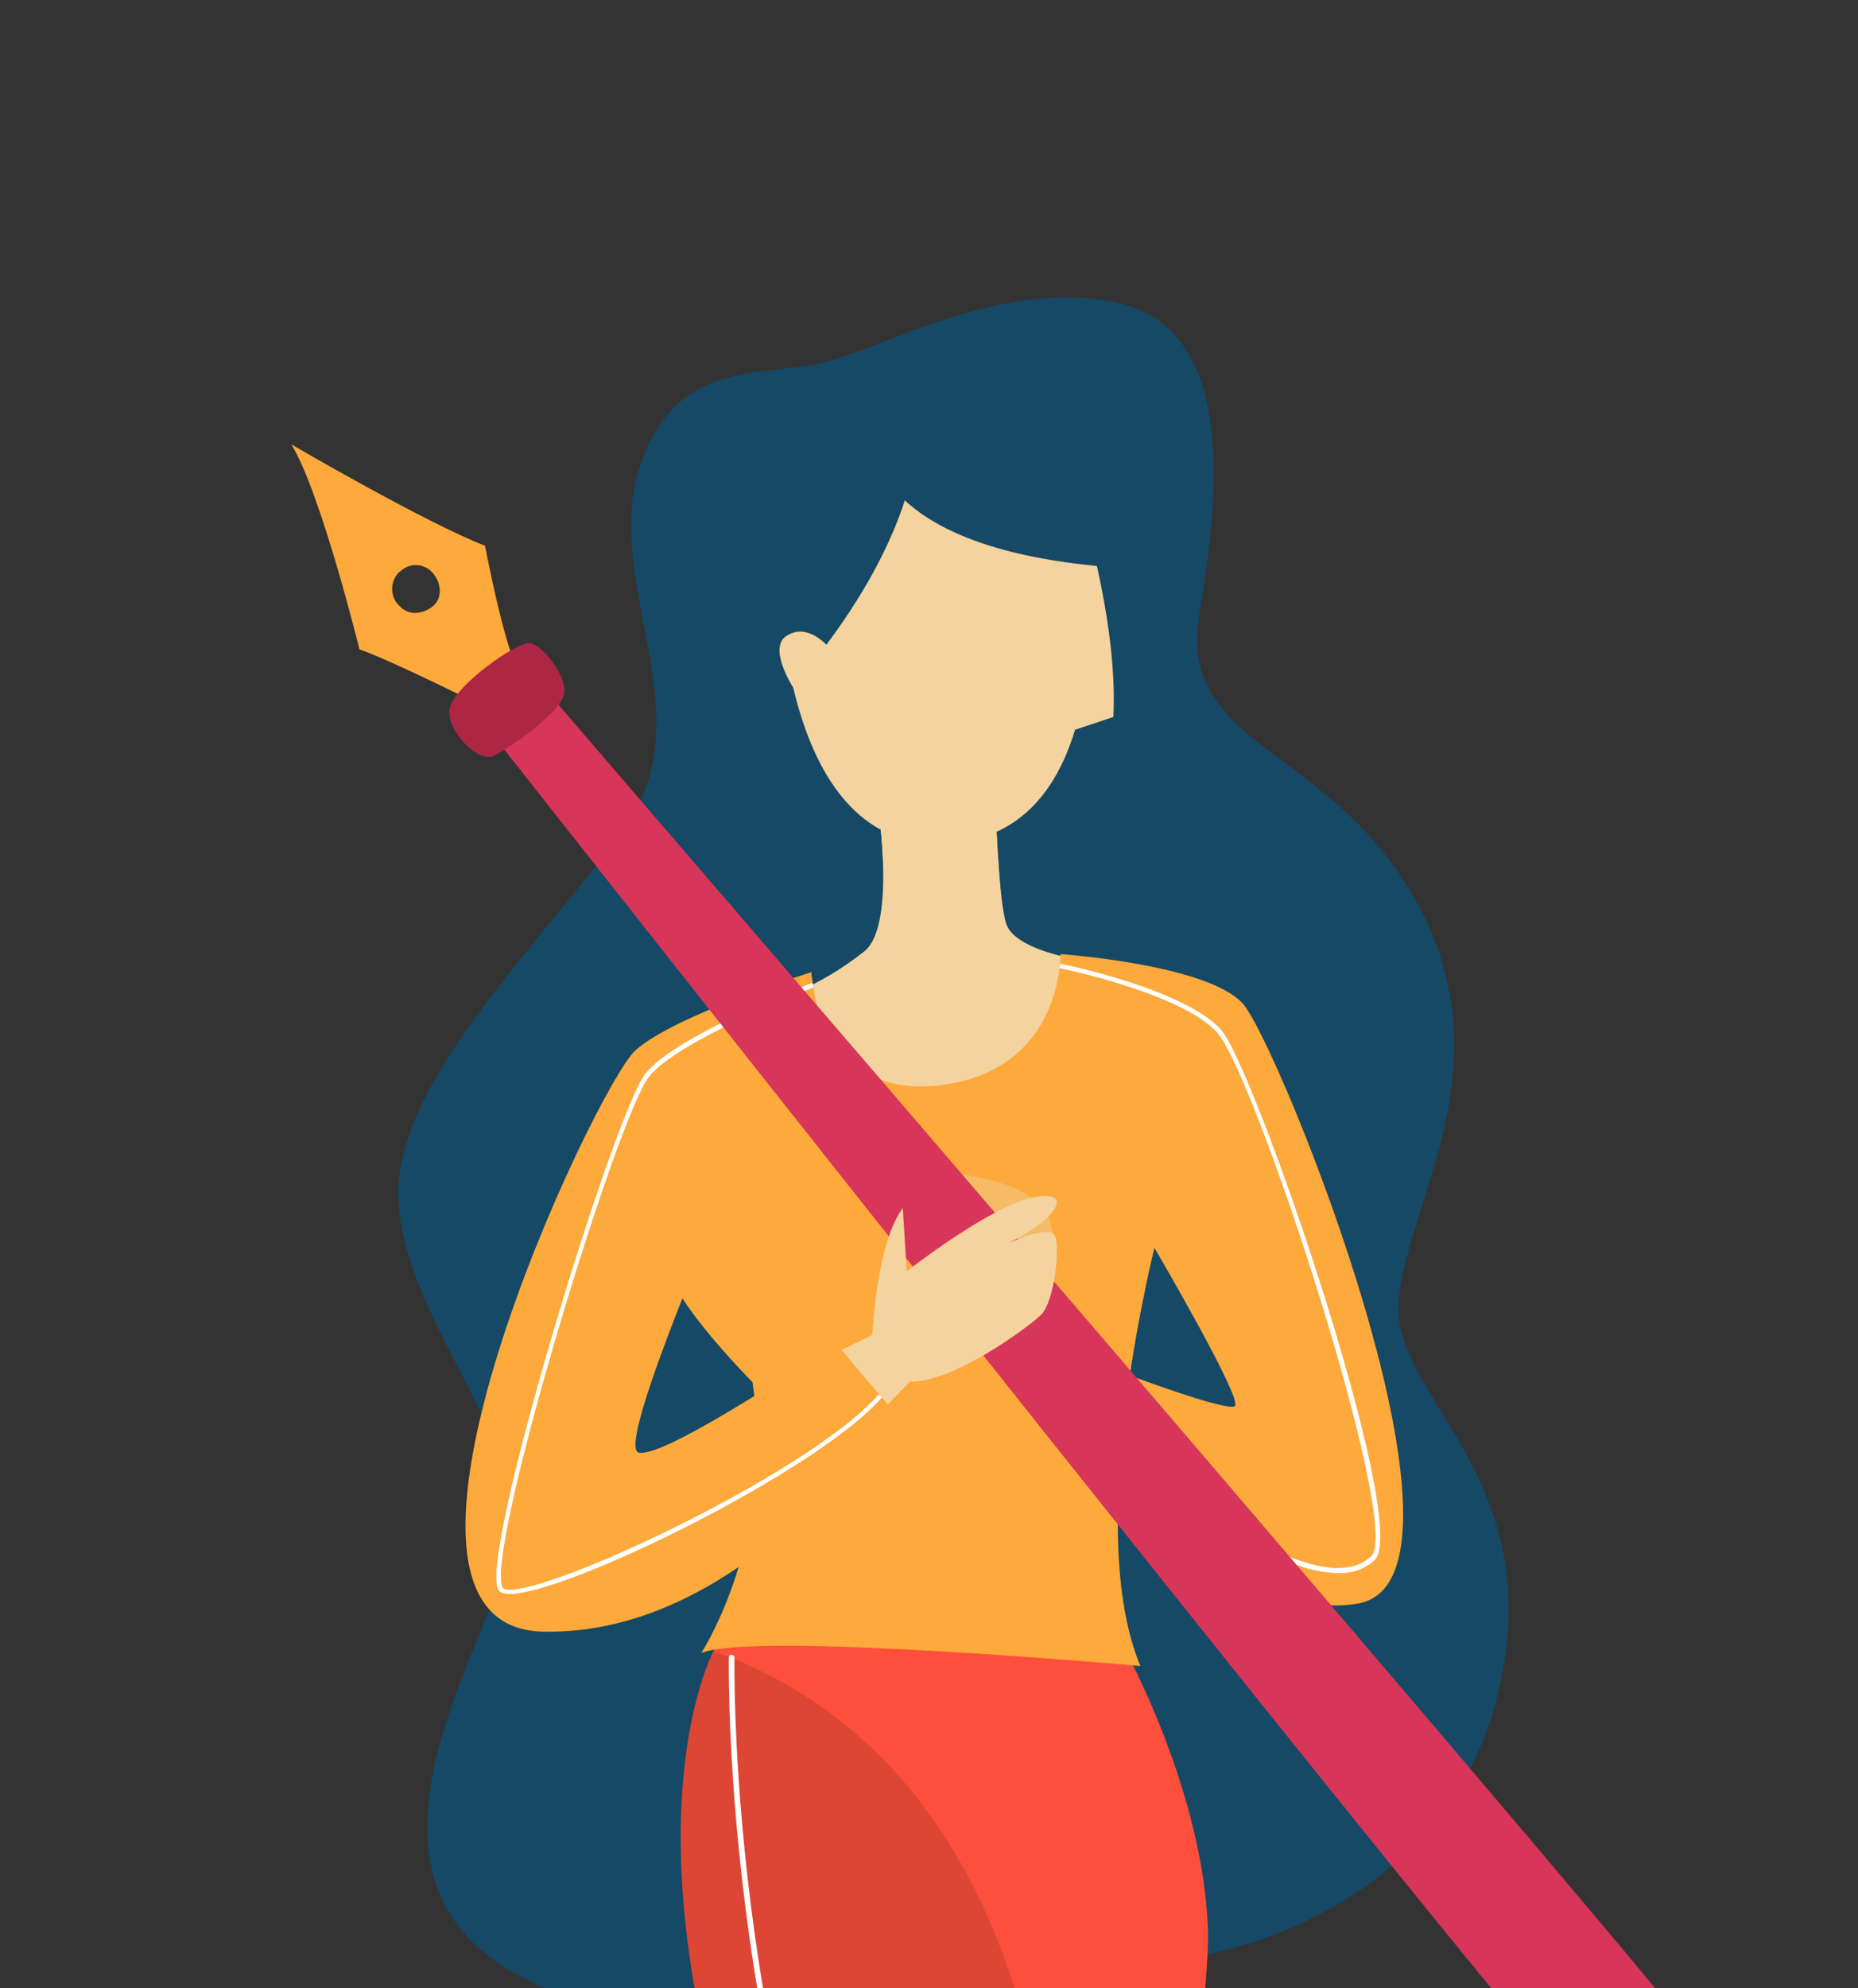
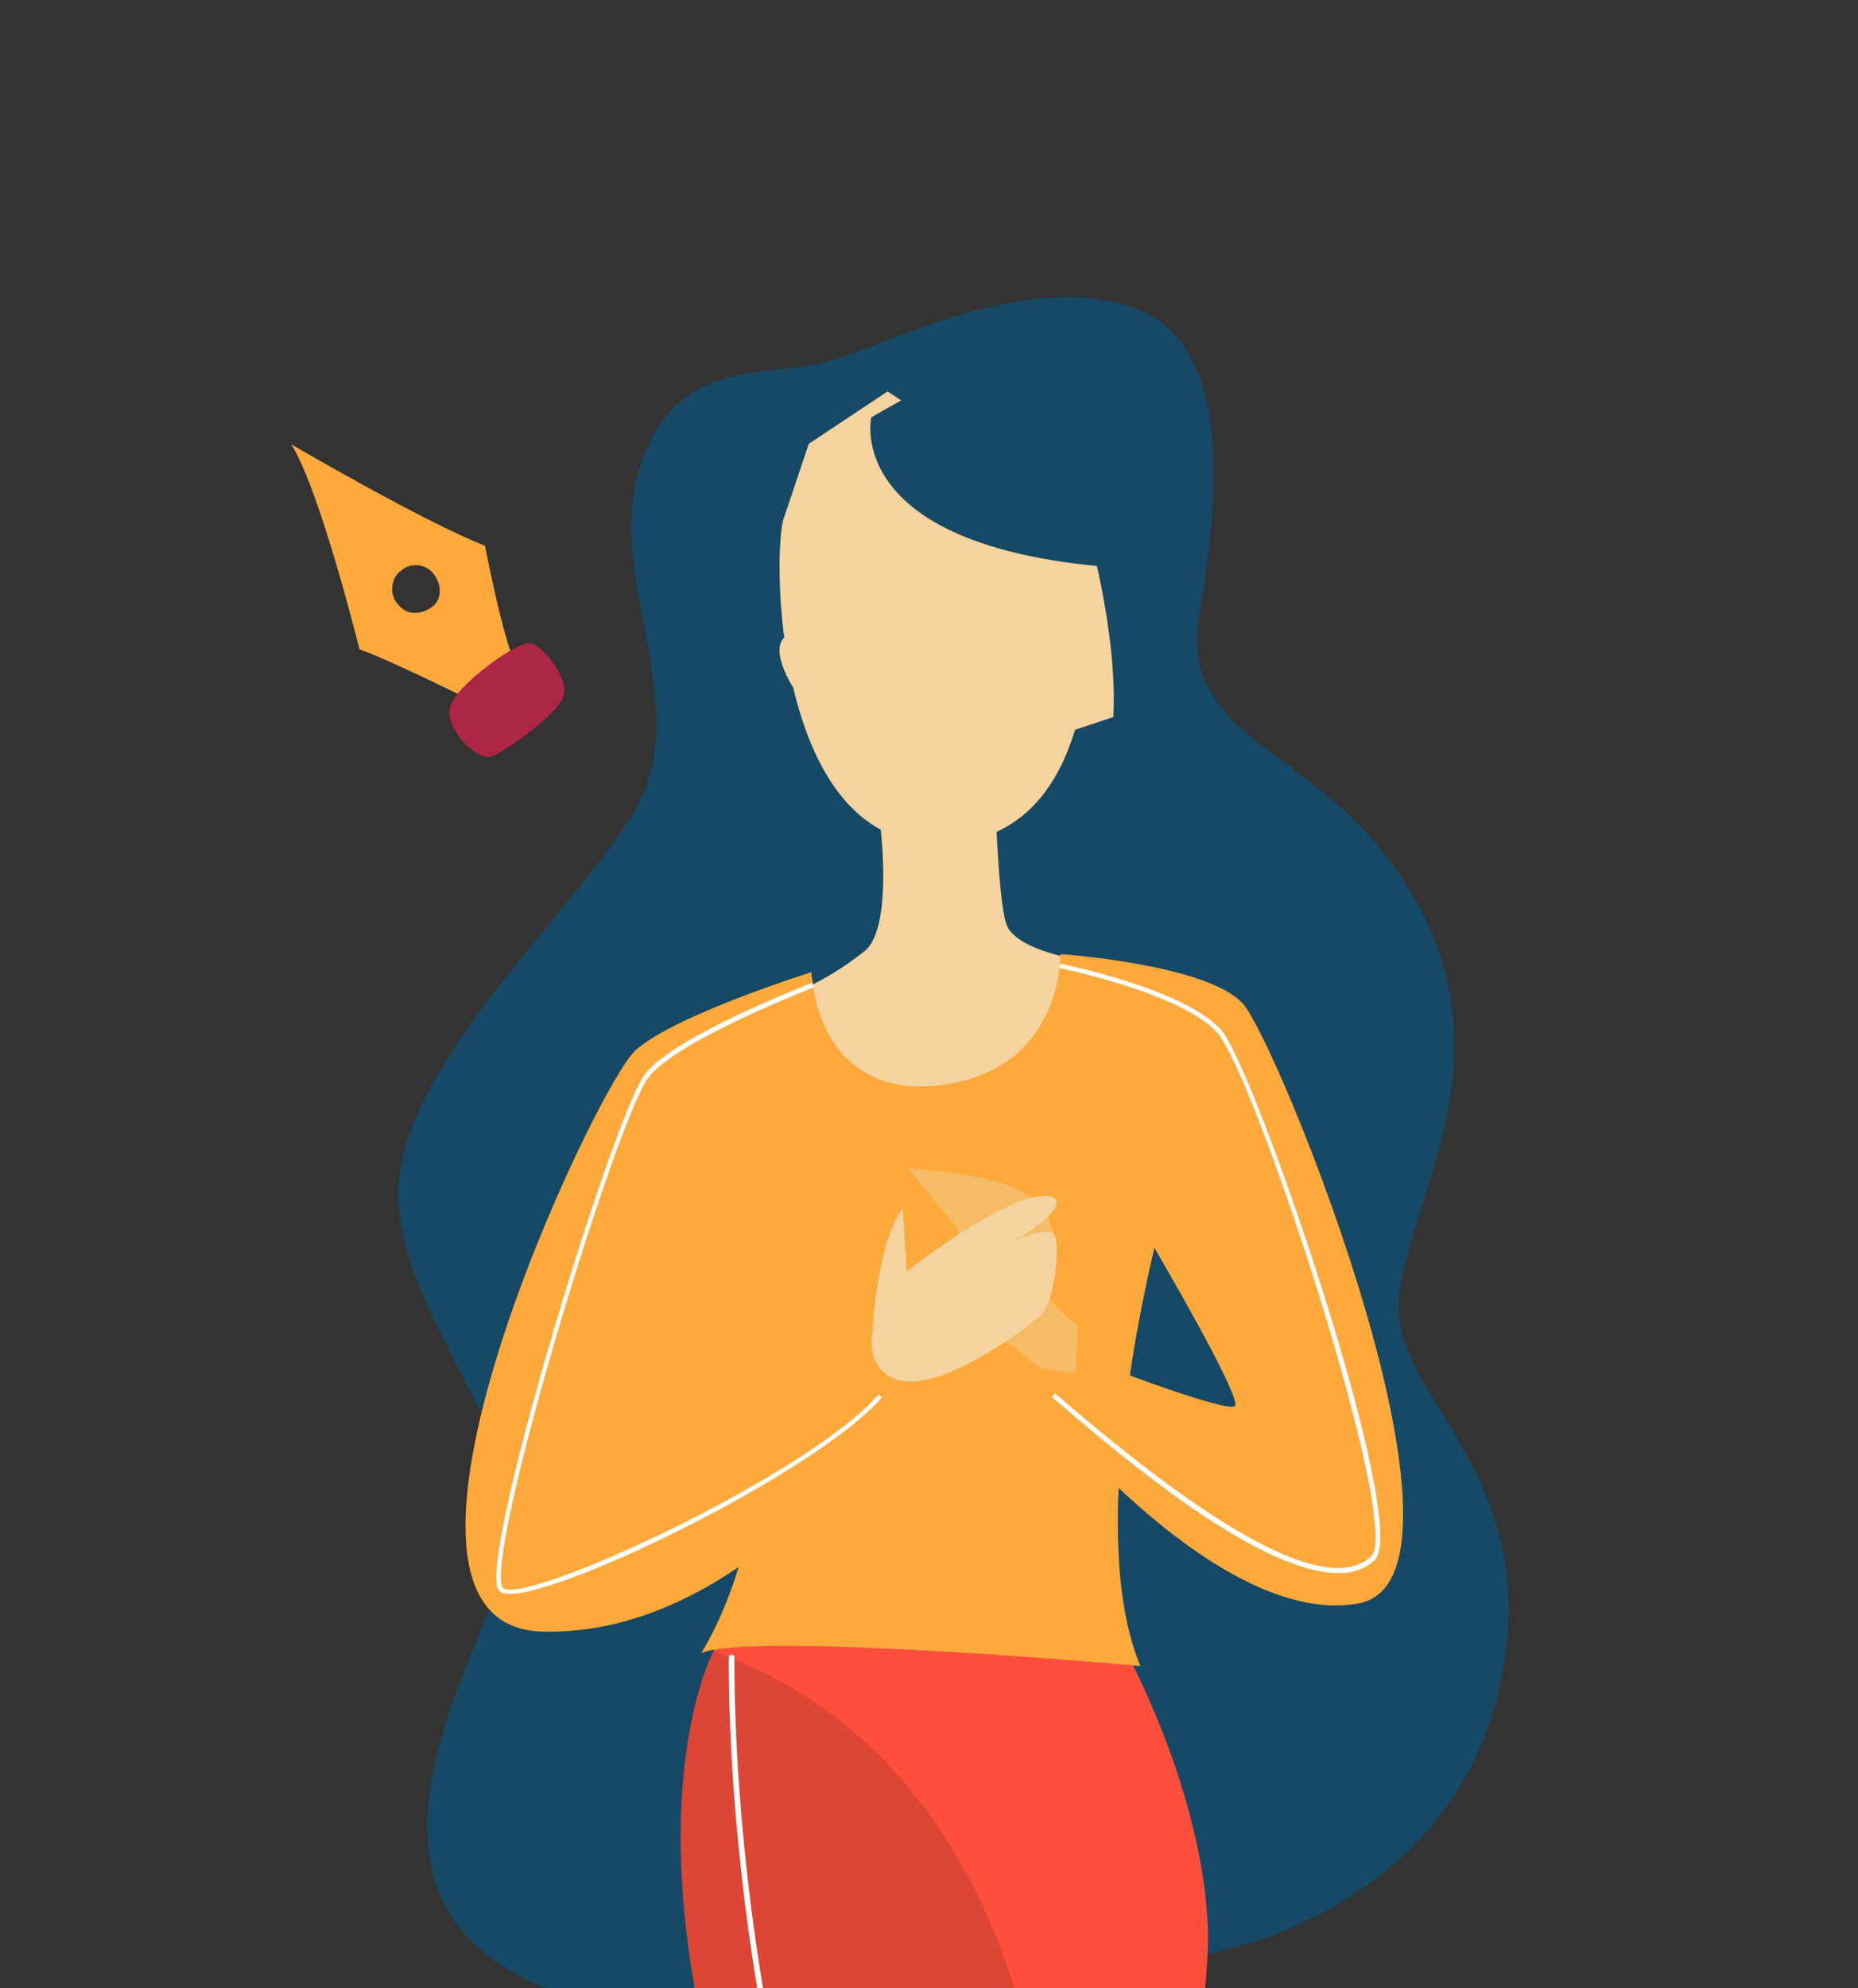
<svg xmlns="http://www.w3.org/2000/svg" xmlns:xlink="http://www.w3.org/1999/xlink" version="1.1" id="Calque_1" x="0px" y="0px" viewBox="0 0 330 353" style="enable-background:new 0 0 330 353;" xml:space="preserve">
  <rect x="0" y="0" width="330" height="353" fill="#333333" stroke="none" />
  <style type="text/css">
	.st0{clip-path:url(#SVGID_2_);}
	.st1{clip-path:url(#SVGID_4_);}
	.st2{clip-path:url(#SVGID_6_);}
	.st3{fill:#2580B3;}
	.st4{fill:#154965;}
	.st5{fill:#FD4F3B;}
	.st6{fill:#F4D39E;}
	.st7{clip-path:url(#SVGID_8_);}
	.st8{fill:#E5E5E6;}
	.st9{fill:#FFFFFF;}
	.st10{fill:#FDA93B;}
	.st11{fill:#F5BB65;}
	.st12{fill:#DD4534;}
	.st13{fill:#D73559;}
	.st14{fill:#AD2644;}
</style>
  <g>
    <defs>
      <rect id="SVGID_1_" width="330" height="353" />
    </defs>
    <clipPath id="SVGID_2_">
      <use xlink:href="#SVGID_1_" style="overflow:visible;" />
    </clipPath>
    <g id="Groupe_de_masques_906" class="st0">
      <g id="Groupe_1272" transform="translate(44.247 52.8)">
        <g>
          <defs>
            <rect id="SVGID_3_" x="0" y="0" width="262" height="580.1" />
          </defs>
          <clipPath id="SVGID_4_">
            <use xlink:href="#SVGID_3_" style="overflow:visible;" />
          </clipPath>
          <g id="Groupe_1271" class="st1">
            <g id="Groupe_1270">
              <g>
                <defs>
                  <rect id="SVGID_5_" x="0" y="0" width="262" height="580.1" />
                </defs>
                <clipPath id="SVGID_6_">
                  <use xlink:href="#SVGID_5_" style="overflow:visible;" />
                </clipPath>
                <g id="Groupe_1269" class="st2">
                  <path id="Tracé_2798" class="st3" d="M26,419.1c-8.9,1.1-17.7,3.4-26,6.8c0,0,4.9,58.5,22.7,68.3c0,0,5.1,0,7.2-2.6          s-1.9-55.5,1.1-63C31,428.5,30.2,421,26,419.1" />
                  <path id="Tracé_2799" class="st3" d="M135.4,546c0,0,10.7,17,11.1,23.1c0.4,6.2-0.9,8.4-0.9,8.4S130,583,116.4,578          c-1.4-2.9-1.9-6.2-1.2-9.4c1-5.6,8.8-26.9,8.8-26.9l8.5-1.1L135.4,546z" />
                  <path id="Tracé_2800" class="st4" d="M161.5,295c8.5,0.8,50.8-7.9,60.3-47s-19.6-52.8-17.6-70.5s18.8-41.2,3.4-69.7          S164.6,80.3,168.8,56s5.4-50.8-14.8-55.1S112.7,9,101.9,11.6s-26.6-0.9-32.7,19.1s11,42.9-1.7,62.1s-41.8,45.5-41,67.2          c0.9,21.6,22.5,41.6,20.1,60.7c-2.4,19-45.9,75,27.5,84.8L161.5,295z" />
                  <path id="Tracé_2801" class="st5" d="M155.5,240c0,0,14.1,25.4,14.8,50.1c0.8,24.7-33.4,255.7-33.4,255.7          s-9.2,1.8-16.2-0.7c0,0,5.1-179.4-3.9-218.2S80.4,257,80.4,257l2.1-16.7C85.2,236.1,155.5,240,155.5,240" />
                  <path id="Tracé_2802" class="st6" d="M111.5,88.8c0,0,3.6,22.3-2.1,27.2c-4,3.2-8.5,5.9-13.3,7.8l14.1,20l26,1.2l14.6-23          l-4.9-4.7c0,0-9.9-1.7-11.4-6c-1.5-4.3-2-23-2-23L111.5,88.8z" />
                  <g id="Groupe_1268" transform="translate(111.484 88.453)">
                    <g id="Groupe_1267">
                      <g>
                        <defs>
-                           <rect id="SVGID_7_" x="0" y="0" width="22" height="17.1" />
-                         </defs>
+                           </defs>
                        <clipPath id="SVGID_8_">
                          <use xlink:href="#SVGID_7_" style="overflow:visible;" />
                        </clipPath>
                        <g id="Groupe_1266" class="st7">
                          <path id="Tracé_2803" class="st6" d="M22,17.1c-0.6-6.2-0.9-14.8-1-16.7c-1.4-0.2-2.5-0.3-3.1-0.4L0,0.3              C0.6,4,0.9,7.7,1.1,11.5C7.5,15,14.7,17,22,17.1" />
                        </g>
                      </g>
                    </g>
                  </g>
                  <path id="Tracé_2804" class="st6" d="M94.8,39.7c-1.9,8.8-0.7,56.1,26.3,57.2c36.3,1.6,27.5-57,27.5-57l-35.2-23.2l-14,9.3          L94.8,39.7z" />
-                   <path id="Tracé_2805" class="st4" d="M90.5,75.5c0,0,24-22.7,27.9-47.5c4.3-27-19.9-9.9-19.9-9.9s-8.9,7.8-8.9,8.5          s-6.1,20.5-6.1,20.5L90.5,75.5z" />
                  <path id="Tracé_2806" class="st8" d="M114.9,572.9c0.1,1.8,0.6,3.5,1.4,5.1c13.7,5,29.2-0.5,29.2-0.5s0.9-1.4,1-5.3          C136.8,573.8,120.7,574.2,114.9,572.9" />
-                   <path id="Tracé_2807" class="st9" d="M131.2,554.2c-2.1,0-4.1-0.2-6.1-0.6l0.2-0.8c0.1,0,6.7,1.3,10,0l0.3,0.8          C134.1,554,132.7,554.3,131.2,554.2" />
                  <path id="Tracé_2808" class="st9" d="M131.5,558.4c-2.1,0-4.3-0.2-6.4-0.6l0.2-0.8c0.1,0,6.6,1.3,11.2,0l0.2,0.8          C135,558.2,133.2,558.4,131.5,558.4" />
                  <path id="Tracé_2809" class="st10" d="M99.8,119.9c0,0,0.8,22.5,22.8,20c22-2.6,21.5-23.3,21.5-23.3s26.1,1.8,32.4,8.8          c6.3,7,44.8,102.1,20.5,106.5s-55.3-34-55.3-34l4.6-10.3c0,0,27.6,10.8,28.8,9.2c1.2-1.6-14.4-28.2-14.4-28.2L144.8,154          l-27.7,0.8l-23-18.4L99.8,119.9z" />
                  <path id="Tracé_2810" class="st10" d="M162.4,162.3c0,0-15.1,54.4-4.1,80.7c0,0-68.9-6.2-78-2.3c0,0,13.3-20.3,9.1-48.1          c0,0-14.8-14.9-14.9-20.7s12.3-36.4,12.3-36.4l13-15.7l3.5,21.6l20.6,8l31.4-4.7L162.4,162.3z" />
                  <path id="Tracé_2811" class="st11" d="M147.2,182.6c-1.5-0.9-5.3-5-5.3-5s2.9-5.5,0.2-14s-25-8.8-25-8.8l8.7,10.5l1.8,14.7          l13,10.1l6.2,1L147.2,182.6z" />
-                   <path id="Tracé_2812" class="st6" d="M101.9,188.5l8.8-4.3l6.6,8.4l-8.5,8.7L101.9,188.5z" />
-                   <path id="Tracé_2813" class="st10" d="M104.5,186c0,0,9,10.8,10,11.7c0,0-26.2,40-62.3,39.2s9.4-96.9,16.4-103.2          c7-6.3,31.3-13.9,31.3-13.9l-7.9,22.4c0,0-27.7,61.8-22.8,62.9C74,206.2,101.5,187.2,104.5,186" />
+                   <path id="Tracé_2813" class="st10" d="M104.5,186c0,0,9,10.8,10,11.7c0,0-26.2,40-62.3,39.2s9.4-96.9,16.4-103.2          c7-6.3,31.3-13.9,31.3-13.9l-7.9,22.4C74,206.2,101.5,187.2,104.5,186" />
                  <path id="Tracé_2814" class="st9" d="M46.3,230.2c-0.6,0-1.1-0.1-1.6-0.3c-0.4-0.3-0.7-0.8-0.7-1.4          c-1.7-10,20.9-83.7,26.4-90.7c5.3-6.7,28.6-15.7,29.6-16.1l0.3,0.8c-0.2,0.1-24.1,9.3-29.3,15.9c-5.5,6.9-27.9,80.1-26.2,90          c0.1,0.6,0.3,0.8,0.3,0.8c4.4,2.9,54.1-20,66.7-34.4l0.6,0.5C101.1,208.3,56.5,230.2,46.3,230.2" />
                  <path id="Tracé_2815" class="st9" d="M193.4,226.5c-14.2,0-39.1-21.3-48.3-29.1c-1.1-1-2-1.7-2.5-2.1l0.5-0.7          c0.5,0.4,1.4,1.1,2.5,2.1c28.6,24.4,46.7,33.4,53.7,26.8c5.6-5.3-20.7-85.7-27.4-93c-6.4-7-27.8-11.4-28-11.4l0.2-0.8          c0.9,0.2,21.9,4.5,28.5,11.7c5.9,6.5,33.9,88,27.3,94.2C198.2,225.8,195.8,226.6,193.4,226.5" />
                  <path id="Tracé_2816" class="st6" d="M105.8,65.9c0,0-5.2-9.4-10.5-5.7c-5.3,3.8,10,22.6,14.5,19.6          C114.4,76.7,105.8,65.9,105.8,65.9" />
                  <path id="Tracé_2817" class="st6" d="M148.6,39.9c0,0,5.7,19,4.9,34.6l-16.8,5.6c0,0,0.6-13.2,0-14.6          c-0.6-1.4,6.8-10.5,6.8-10.5L148.6,39.9z" />
                  <path id="Tracé_2818" class="st4" d="M110.5,21.3c0,0-5.4,23.7,45.3,26.8l9.6-3.9l-0.5-26.6l-31.4-9.4L110.5,21.3z" />
                  <path id="Tracé_2819" class="st12" d="M82.5,240.3c0,0-24.6,45.2,27.1,143.3c0,0-42.5,5-86.9,34.4l9,16.8          c0,0,83.5-20.3,107-21.3C138.7,413.6,169.4,272.2,82.5,240.3" />
                  <path id="Tracé_2820" class="st8" d="M4.3,424.2c-1.4,0.5-2.8,1-4.3,1.6c0,0,4.9,58.5,22.7,68.3c1.4,0,2.8-0.3,4.2-0.7          C14.7,484.8,5.6,436.1,4.3,424.2" />
                  <path id="Tracé_2821" class="st8" d="M29.5,445.7c-3.9-3.5-5.2-3.4-5.2-3.4l-0.3-1c0.4-0.2,1.9-0.3,6.2,3.6L29.5,445.7z" />
                  <path id="Tracé_2822" class="st8" d="M29.6,449.9c-1.7-1.5-3.6-2.9-5.6-4.1l0.4-0.9c0,0,1.2,0.6,5.8,4.2L29.6,449.9z" />
-                   <path id="Tracé_2823" class="st13" d="M53.2,70.3l-9.6,7.8c0,0,193.6,246.1,205,254.7s24.7-1.1,14.3-16.3          C252.5,301.4,53.2,70.4,53.2,70.3" />
                  <path id="Tracé_2824" class="st10" d="M38.9,71.3l9.3-4.5c-2.6-3.1-6.3-22.7-6.3-22.7C31.1,39.9,7.5,26.1,7.5,26.1          c5.2,8.4,12.1,36.4,12.1,36.4C24.6,64.2,38.9,71.3,38.9,71.3 M26.9,48.6c1.6-1.5,4.1-1.4,5.6,0.2c0,0,0.1,0.1,0.1,0.1          c1.7,2,1.6,4.5,0.2,5.8c-1.1,1-4,2.4-6.2,0c-1.6-1.6-1.6-4.2,0-5.9C26.7,48.8,26.8,48.7,26.9,48.6" />
                  <path id="Tracé_2825" class="st9" d="M261.4,339.4l-19.4-22.6l0.6-0.6l19.4,22.6L261.4,339.4z" />
                  <path id="Tracé_2826" class="st14" d="M49.8,61.4c-2.4-0.2-13,7.4-14.1,11.3s5,10.1,7.7,8.7c2.9-1.4,12.4-8,12.6-11.3          S51.9,61.5,49.8,61.4" />
                  <path id="Tracé_2827" class="st6" d="M110.7,184.1c0,0,0.7-16.2,5.4-22.4l0.7,11.2c0,0,14.9-11.6,22.4-13.1          c7.5-1.5,4.5,3.8-4.5,8.2c0,0,7.4-3.5,8.4-1.4s-0.1,11.7-2.4,14s-16,12.3-23.5,11.9c-7.5-0.4-6.6-7.8-6.6-7.8V184.1z" />
                  <path id="Tracé_2828" class="st9" d="M24.2,421.4c-0.2,0-0.4-0.1-0.4-0.3c-0.1-0.2-0.1-0.6,0.2-0.7          c31.7-19.3,87.5-33,94.2-34.6c-34.4-62-33-143.4-33-144.3c0-0.3,0.2-0.5,0.5-0.5h0c0.3,0,0.5,0.2,0.5,0.5          c0,0.8-1.4,82.5,33.2,144.3l0.3,0.6l-0.7,0.2c-0.6,0.1-61.1,14.3-94.6,34.6C24.4,421.4,24.3,421.4,24.2,421.4" />
                </g>
              </g>
            </g>
          </g>
        </g>
      </g>
    </g>
  </g>
</svg>